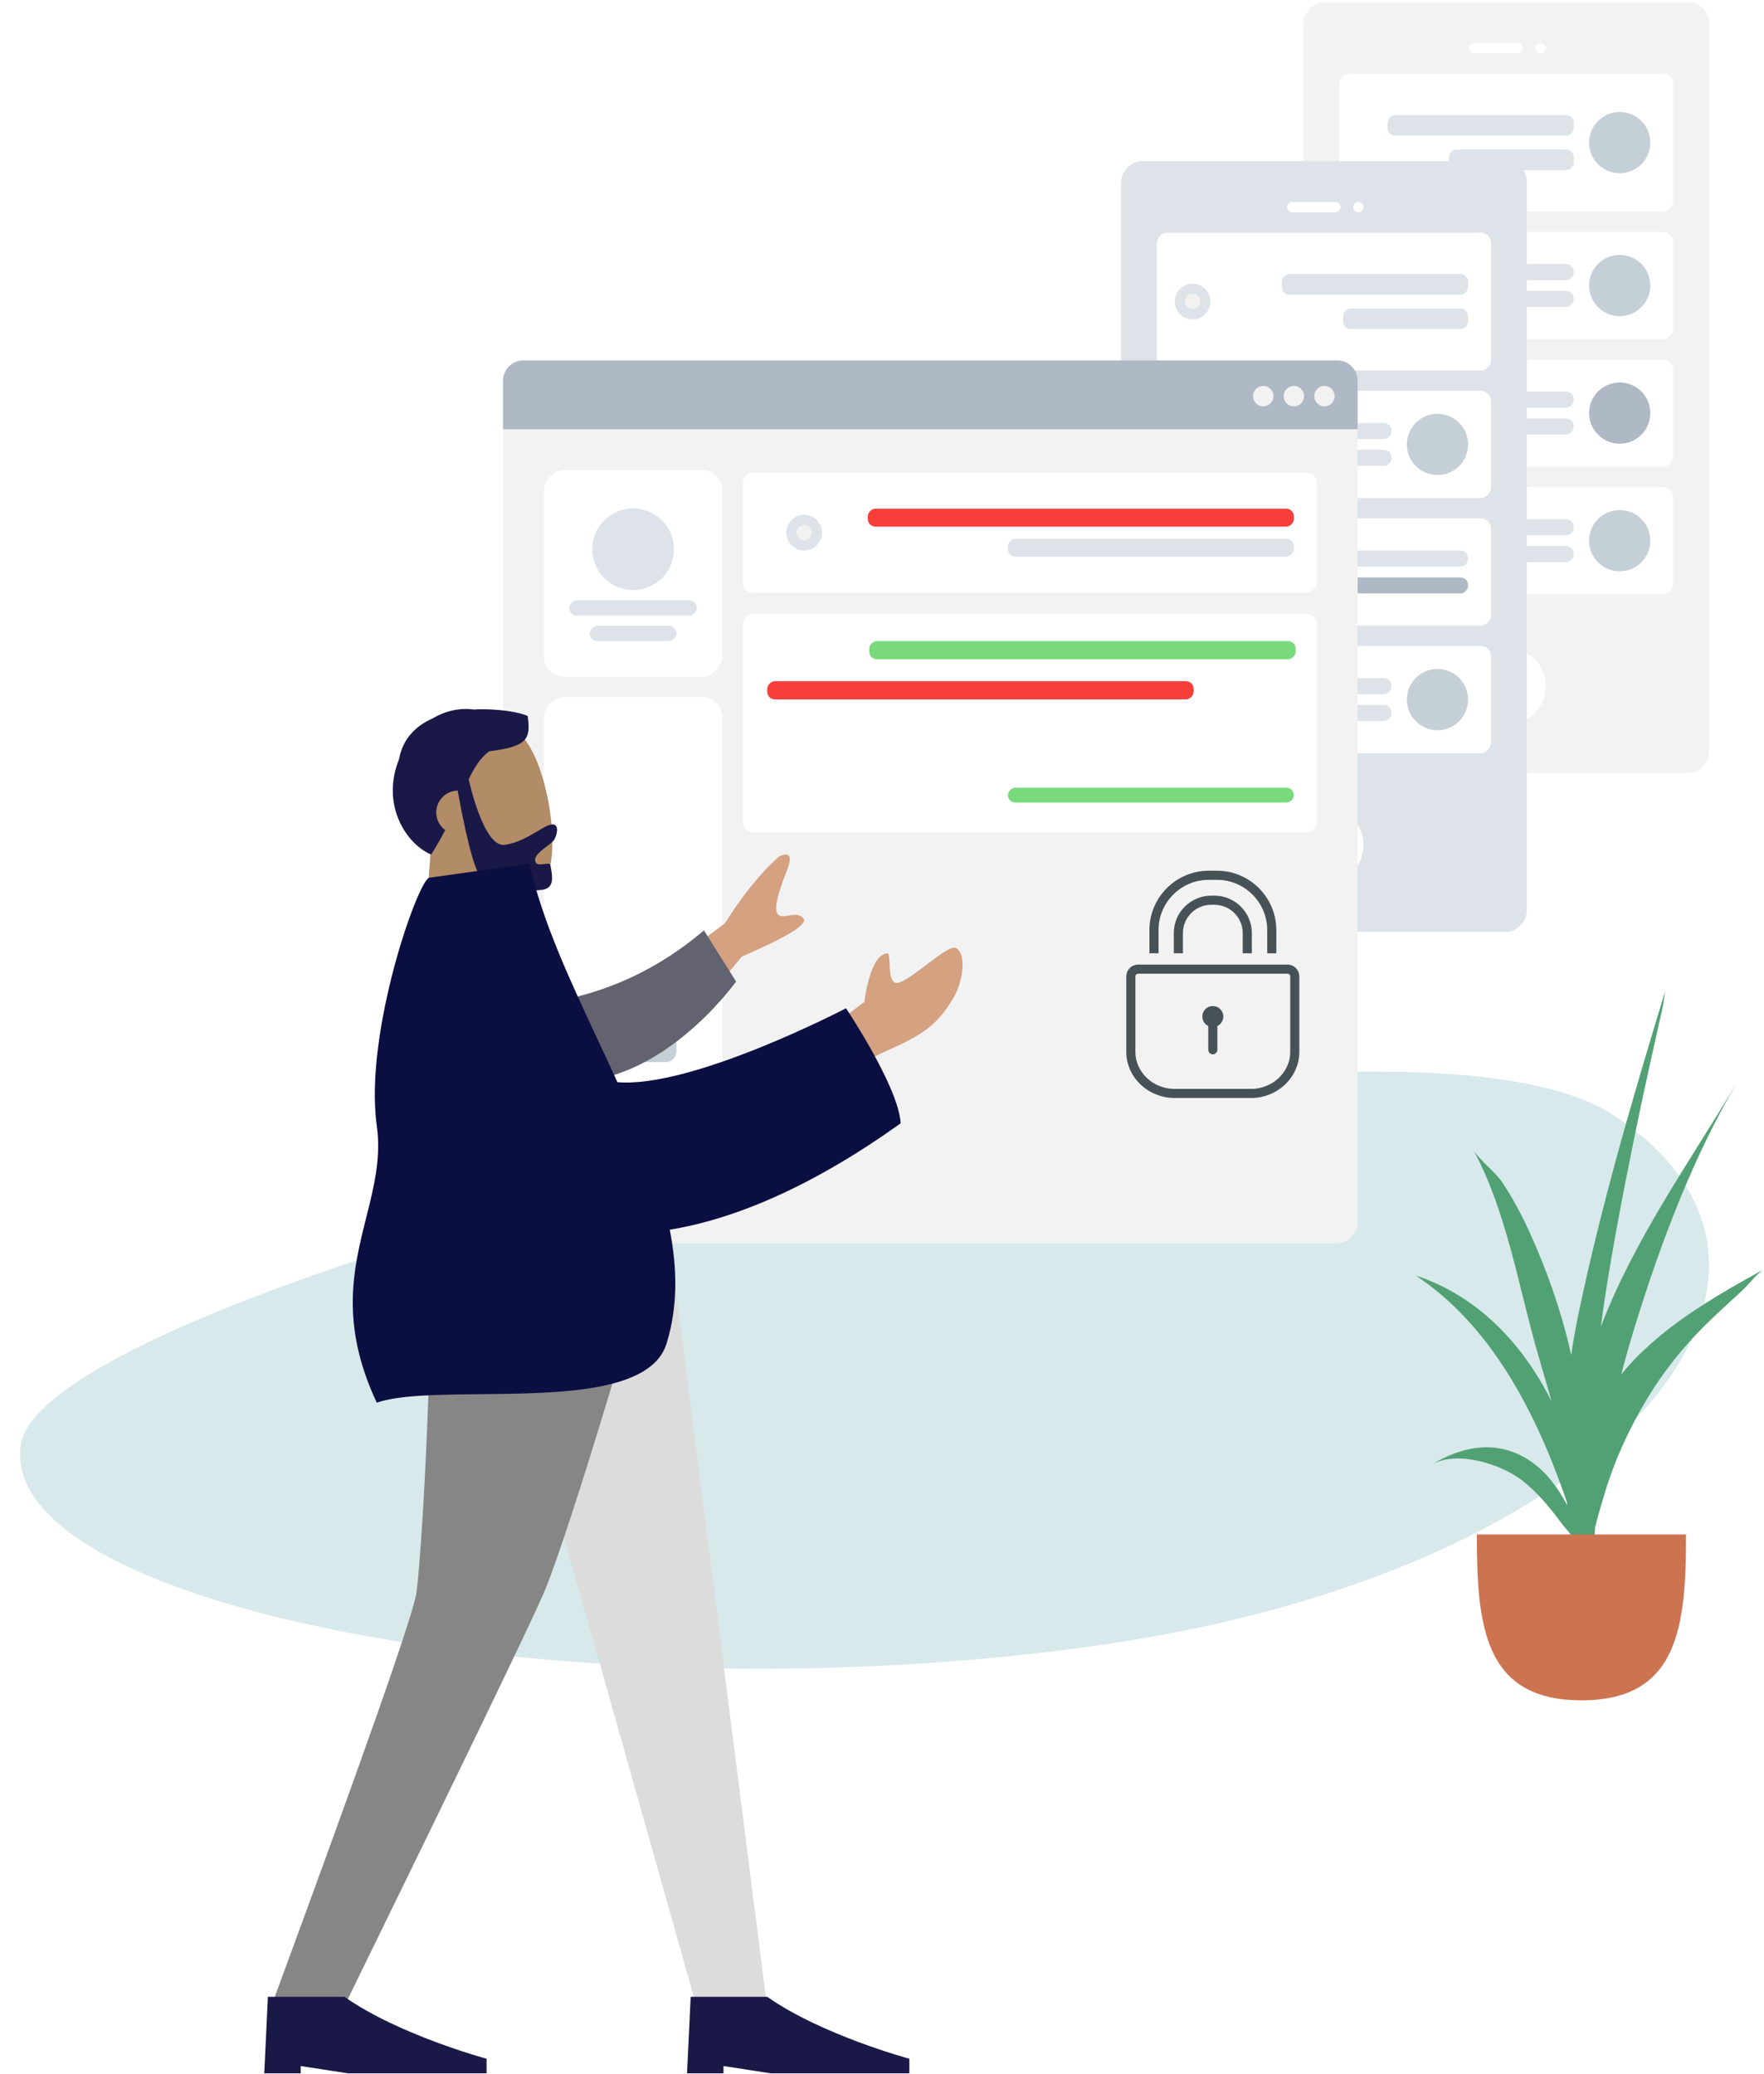
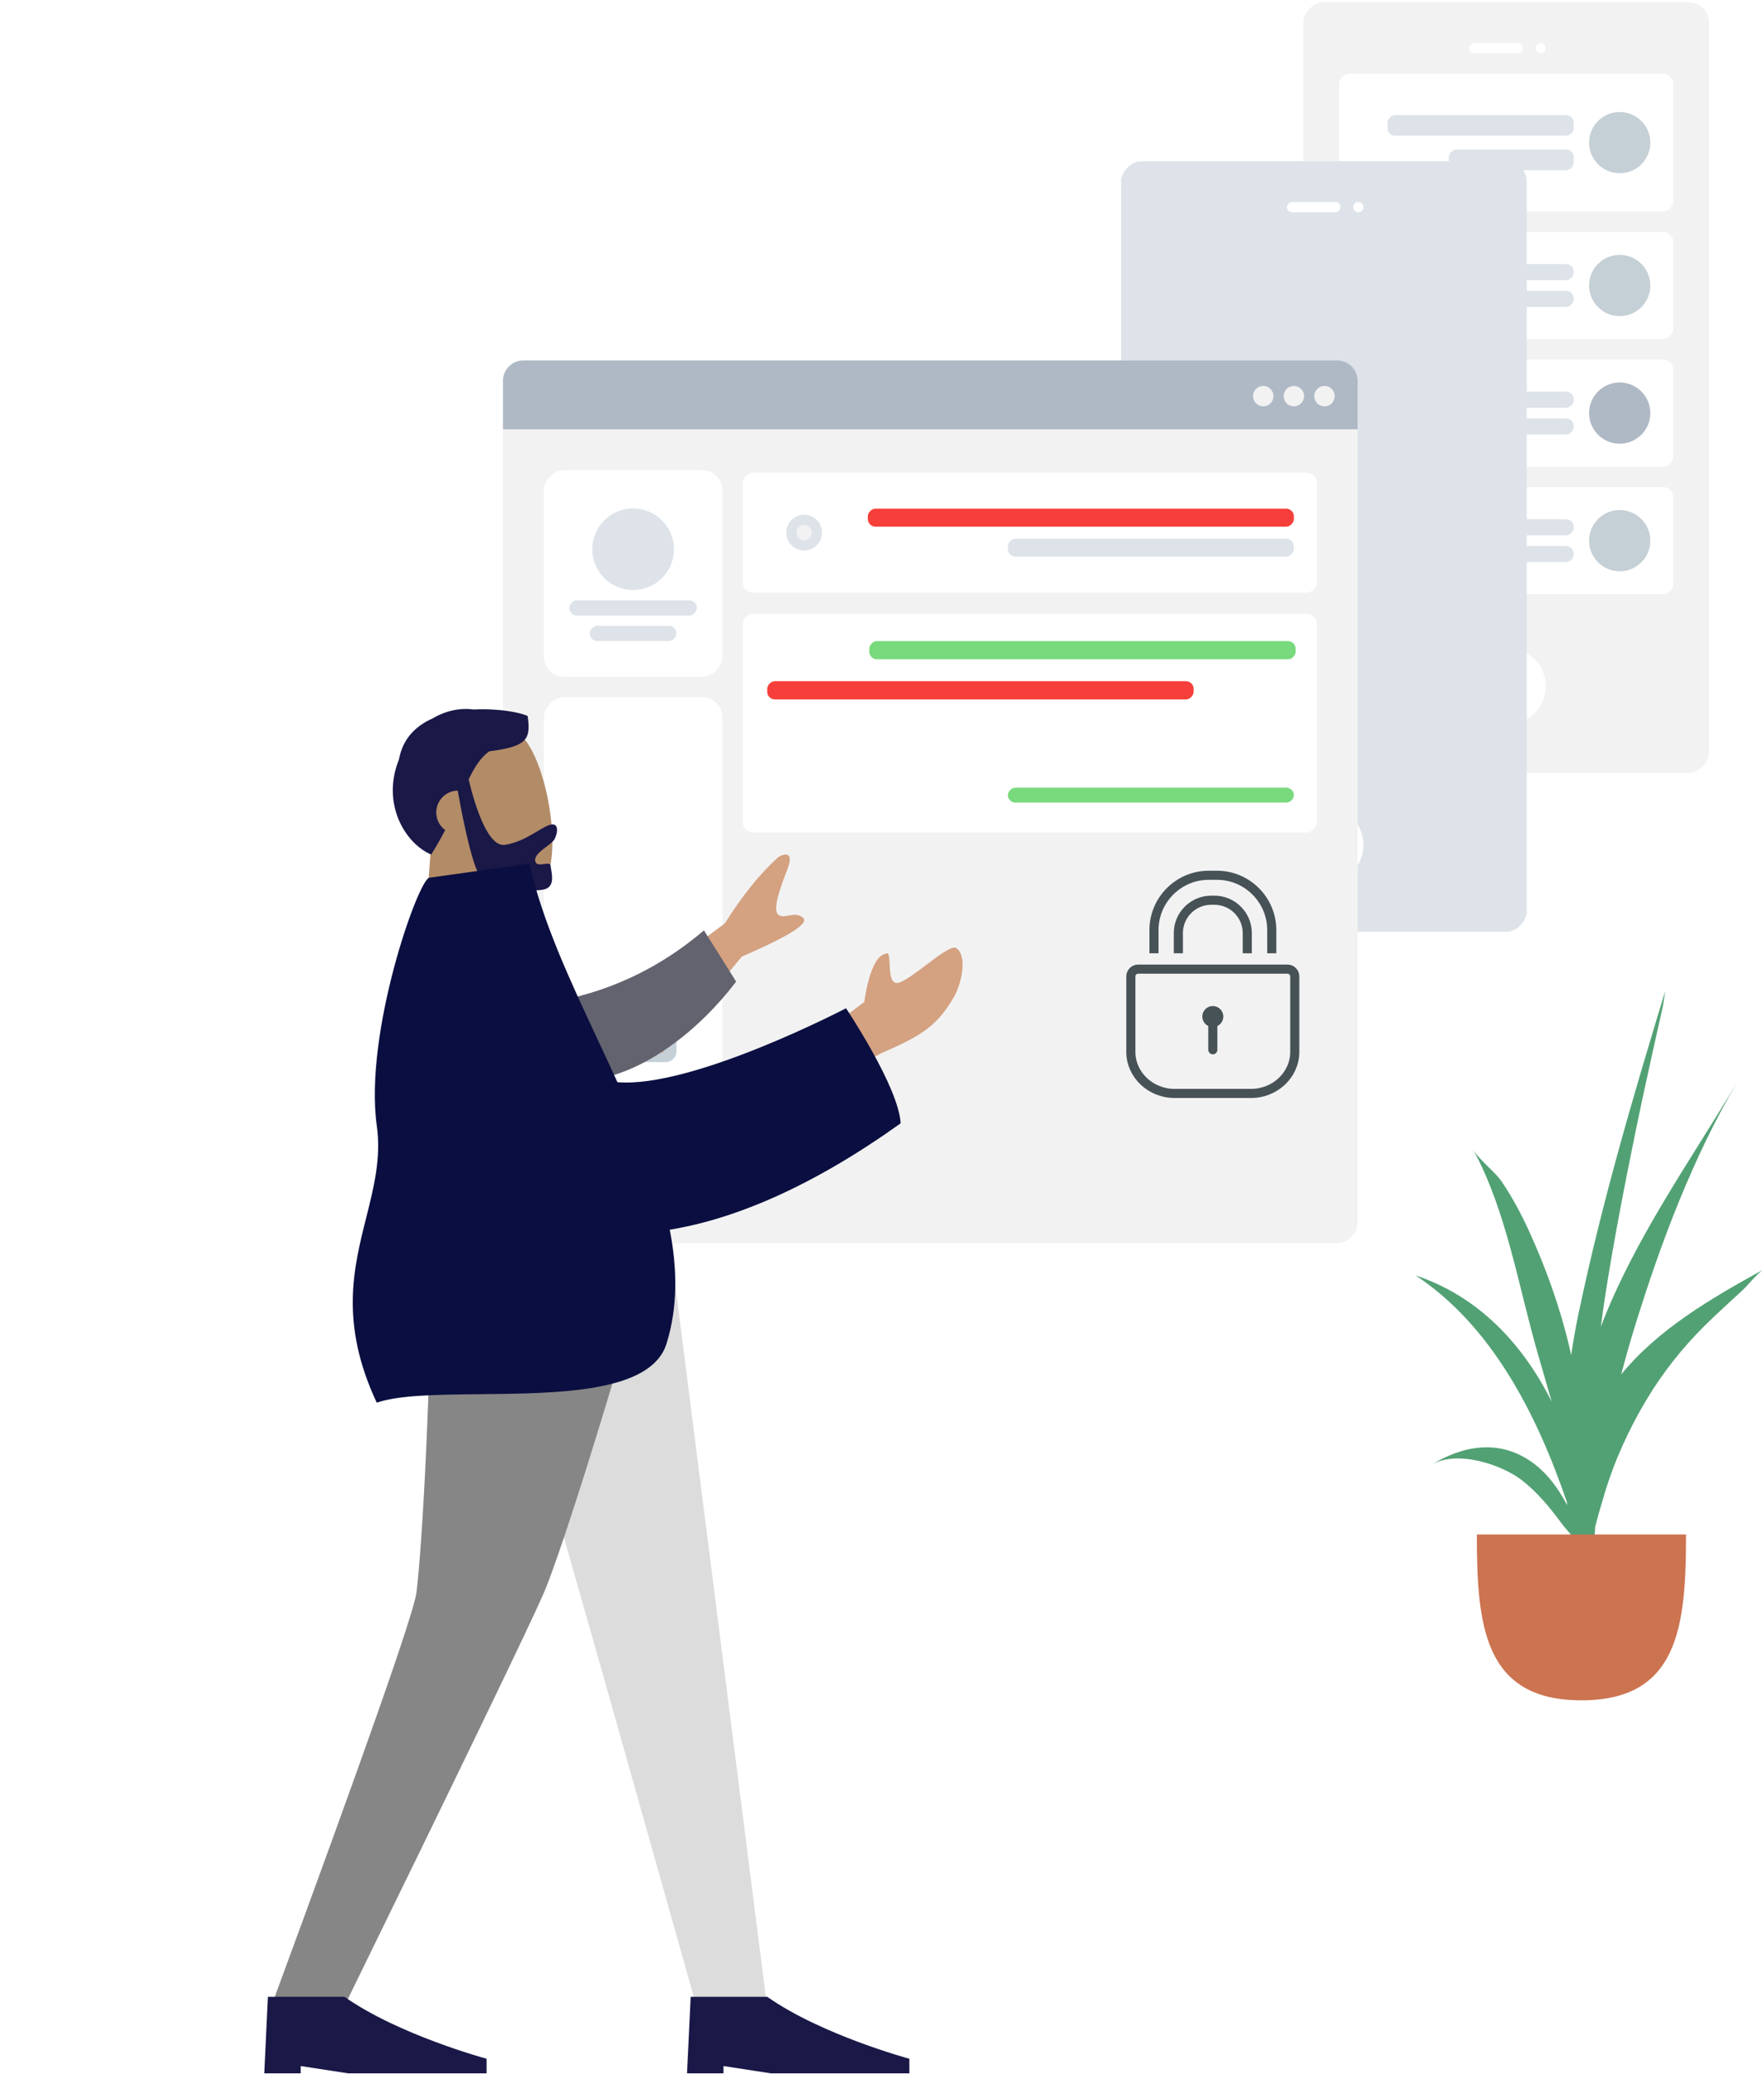
<svg xmlns="http://www.w3.org/2000/svg" width="484" height="569" viewBox="0 0 484 569" fill="none">
  <g opacity="0.6" clip-path="url(#clip0)">
-     <path fill-rule="evenodd" clip-rule="evenodd" d="M5.709 396.3C-1.045 442.027 162.771 471.853 303.772 451.038C444.772 430.223 509.457 348.939 442.174 305.628C374.891 262.316 12.464 350.574 5.709 396.3Z" fill="#BCDADE" />
-   </g>
+     </g>
  <g clip-path="url(#clip1)">
    <rect width="111.3" height="211.4" rx="5.6" transform="matrix(-1 0 0 1 468.907 0.629)" fill="#F2F2F2" />
    <path fill-rule="evenodd" clip-rule="evenodd" d="M413.607 198.729C407.808 198.729 403.107 194.028 403.107 188.229C403.107 182.431 407.808 177.729 413.607 177.729C419.406 177.729 424.107 182.431 424.107 188.229C424.107 194.028 419.406 198.729 413.607 198.729Z" fill="white" />
    <path fill-rule="evenodd" clip-rule="evenodd" d="M422.707 14.629C421.934 14.629 421.307 14.002 421.307 13.229C421.307 12.456 421.934 11.829 422.707 11.829C423.481 11.829 424.107 12.456 424.107 13.229C424.107 14.002 423.481 14.629 422.707 14.629Z" fill="white" />
    <rect width="14.7" height="2.8" rx="1.4" transform="matrix(-1 0 0 1 417.808 11.829)" fill="white" />
    <g clip-path="url(#clip2)">
      <g clip-path="url(#clip3)">
        <rect width="91.7" height="37.8" rx="2.8" transform="matrix(-1 0 0 1 459.107 20.23)" fill="white" />
        <g clip-path="url(#clip4)">
          <rect width="51.1" height="5.67" rx="2.1" transform="matrix(-1 0 0 1 431.808 31.57)" fill="#DDE3E9" />
          <rect width="34.3" height="5.67" rx="2.1" transform="matrix(-1 0 0 1 431.808 41.02)" fill="#DDE3E9" />
        </g>
        <path fill-rule="evenodd" clip-rule="evenodd" d="M444.408 47.529C439.768 47.529 436.008 43.769 436.008 39.13C436.008 34.49 439.768 30.73 444.408 30.73C449.047 30.73 452.808 34.49 452.808 39.13C452.808 43.769 449.047 47.529 444.408 47.529Z" fill="#C5CFD6" />
      </g>
      <g clip-path="url(#clip5)">
        <rect width="91.7" height="29.4" rx="2.8" transform="matrix(-1 0 0 1 459.107 63.629)" fill="white" />
        <g clip-path="url(#clip6)">
          <rect width="51.1" height="4.41" rx="2.1" transform="matrix(-1 0 0 1 431.808 72.45)" fill="#DDE3E9" />
          <rect width="34.3" height="4.41" rx="2.1" transform="matrix(-1 0 0 1 431.808 79.8)" fill="#DDE3E9" />
        </g>
        <path fill-rule="evenodd" clip-rule="evenodd" d="M444.408 86.729C439.768 86.729 436.008 82.969 436.008 78.329C436.008 73.69 439.768 69.929 444.408 69.929C449.047 69.929 452.808 73.69 452.808 78.329C452.808 82.969 449.047 86.729 444.408 86.729Z" fill="#C5CFD6" />
      </g>
      <g clip-path="url(#clip7)">
        <rect width="91.7" height="29.4" rx="2.8" transform="matrix(-1 0 0 1 459.107 98.629)" fill="white" />
        <g clip-path="url(#clip8)">
          <rect width="51.1" height="4.41" rx="2.1" transform="matrix(-1 0 0 1 431.808 107.449)" fill="#DDE3E9" />
          <rect width="34.3" height="4.41" rx="2.1" transform="matrix(-1 0 0 1 431.808 114.8)" fill="#DDE3E9" />
        </g>
        <path fill-rule="evenodd" clip-rule="evenodd" d="M444.408 121.729C439.768 121.729 436.008 117.969 436.008 113.329C436.008 108.69 439.768 104.929 444.408 104.929C449.047 104.929 452.808 108.69 452.808 113.329C452.808 117.969 449.047 121.729 444.408 121.729Z" fill="#AFB9C5" />
      </g>
      <g clip-path="url(#clip9)">
        <rect width="91.7" height="29.4" rx="2.8" transform="matrix(-1 0 0 1 459.107 133.629)" fill="white" />
        <g clip-path="url(#clip10)">
          <rect width="51.1" height="4.41" rx="2.1" transform="matrix(-1 0 0 1 431.808 142.449)" fill="#DDE3E9" />
          <rect width="34.3" height="4.41" rx="2.1" transform="matrix(-1 0 0 1 431.808 149.8)" fill="#DDE3E9" />
        </g>
        <path fill-rule="evenodd" clip-rule="evenodd" d="M444.408 156.729C439.768 156.729 436.008 152.969 436.008 148.329C436.008 143.69 439.768 139.929 444.408 139.929C449.047 139.929 452.808 143.69 452.808 148.329C452.808 152.969 449.047 156.729 444.408 156.729Z" fill="#C5CFD6" />
      </g>
    </g>
  </g>
  <g clip-path="url(#clip11)" filter="url(#filter0_d)">
    <rect width="111.3" height="211.4" rx="5.6" transform="matrix(-1 0 0 1 412.907 50.23)" fill="#DDE3E9" />
    <path fill-rule="evenodd" clip-rule="evenodd" d="M357.607 248.33C351.808 248.33 347.107 243.629 347.107 237.83C347.107 232.031 351.808 227.33 357.607 227.33C363.406 227.33 368.107 232.031 368.107 237.83C368.107 243.629 363.406 248.33 357.607 248.33Z" fill="white" />
    <path fill-rule="evenodd" clip-rule="evenodd" d="M366.707 64.229C365.934 64.229 365.307 63.603 365.307 62.829C365.307 62.056 365.934 61.429 366.707 61.429C367.481 61.429 368.107 62.056 368.107 62.829C368.107 63.603 367.481 64.229 366.707 64.229Z" fill="white" />
    <rect width="14.7" height="2.8" rx="1.4" transform="matrix(-1 0 0 1 361.808 61.429)" fill="white" />
    <g clip-path="url(#clip12)">
      <g clip-path="url(#clip13)">
-         <rect width="91.7" height="37.8" rx="2.8" transform="matrix(-1 0 0 1 403.107 69.83)" fill="white" />
        <g clip-path="url(#clip14)">
          <rect width="51.1" height="5.67" rx="2.1" transform="matrix(-1 0 0 1 396.808 81.17)" fill="#DDE3E9" />
          <rect width="34.3" height="5.67" rx="2.1" transform="matrix(-1 0 0 1 396.808 90.62)" fill="#DDE3E9" />
        </g>
        <path fill-rule="evenodd" clip-rule="evenodd" d="M321.207 93.63C318.501 93.63 316.307 91.436 316.307 88.73C316.307 86.023 318.501 83.83 321.207 83.83C323.914 83.83 326.107 86.023 326.107 88.73C326.107 91.436 323.914 93.63 321.207 93.63Z" fill="#DDE3E9" />
        <path fill-rule="evenodd" clip-rule="evenodd" d="M321.208 90.83C320.048 90.83 319.108 89.889 319.108 88.73C319.108 87.57 320.048 86.63 321.208 86.63C322.367 86.63 323.308 87.57 323.308 88.73C323.308 89.889 322.367 90.83 321.208 90.83Z" fill="#F2F2F2" />
      </g>
      <g clip-path="url(#clip15)">
        <rect width="91.7" height="29.4" rx="2.8" transform="matrix(-1 0 0 1 403.107 113.229)" fill="white" />
        <g clip-path="url(#clip16)">
          <rect width="51.1" height="4.41" rx="2.1" transform="matrix(-1 0 0 1 375.808 122.05)" fill="#DDE3E9" />
          <rect width="34.3" height="4.41" rx="2.1" transform="matrix(-1 0 0 1 375.808 129.4)" fill="#DDE3E9" />
        </g>
        <path fill-rule="evenodd" clip-rule="evenodd" d="M388.408 136.33C383.768 136.33 380.008 132.569 380.008 127.93C380.008 123.29 383.768 119.53 388.408 119.53C393.047 119.53 396.808 123.29 396.808 127.93C396.808 132.569 393.047 136.33 388.408 136.33Z" fill="#C5CFD6" />
      </g>
      <g clip-path="url(#clip17)">
        <rect width="91.7" height="29.4" rx="2.8" transform="matrix(-1 0 0 1 403.107 148.229)" fill="white" />
        <g clip-path="url(#clip18)">
          <rect width="51.1" height="4.41" rx="2.1" transform="matrix(-1 0 0 1 396.808 157.05)" fill="#DDE3E9" />
          <rect width="34.3" height="4.41" rx="2.1" transform="matrix(-1 0 0 1 396.808 164.4)" fill="#AFB9C5" />
        </g>
        <path fill-rule="evenodd" clip-rule="evenodd" d="M321.207 167.83C318.501 167.83 316.307 165.636 316.307 162.93C316.307 160.223 318.501 158.03 321.207 158.03C323.914 158.03 326.107 160.223 326.107 162.93C326.107 165.636 323.914 167.83 321.207 167.83Z" fill="#DDE3E9" />
-         <path fill-rule="evenodd" clip-rule="evenodd" d="M321.208 165.03C320.048 165.03 319.108 164.089 319.108 162.93C319.108 161.77 320.048 160.83 321.208 160.83C322.367 160.83 323.308 161.77 323.308 162.93C323.308 164.089 322.367 165.03 321.208 165.03Z" fill="#F2F2F2" />
      </g>
      <g clip-path="url(#clip19)">
        <rect width="91.7" height="29.4" rx="2.8" transform="matrix(-1 0 0 1 403.107 183.229)" fill="white" />
        <g clip-path="url(#clip20)">
          <rect width="51.1" height="4.41" rx="2.1" transform="matrix(-1 0 0 1 375.808 192.05)" fill="#DDE3E9" />
          <rect width="34.3" height="4.41" rx="2.1" transform="matrix(-1 0 0 1 375.808 199.4)" fill="#DDE3E9" />
        </g>
-         <path fill-rule="evenodd" clip-rule="evenodd" d="M388.408 206.33C383.768 206.33 380.008 202.569 380.008 197.93C380.008 193.29 383.768 189.53 388.408 189.53C393.047 189.53 396.808 193.29 396.808 197.93C396.808 202.569 393.047 206.33 388.408 206.33Z" fill="#C5CFD6" />
+         <path fill-rule="evenodd" clip-rule="evenodd" d="M388.408 206.33C383.768 206.33 380.008 202.569 380.008 197.93C380.008 193.29 383.768 189.53 388.408 189.53C393.047 189.53 396.808 193.29 396.808 197.93Z" fill="#C5CFD6" />
      </g>
    </g>
  </g>
  <g filter="url(#filter1_d)">
    <g clip-path="url(#clip21)">
      <g clip-path="url(#clip22)">
        <rect width="234.5" height="242.2" rx="5.6" transform="matrix(-1 0 0 1 366.507 104.879)" fill="#F2F2F2" />
        <rect width="49" height="56.7" rx="5.6" transform="matrix(-1 0 0 1 192.208 134.979)" fill="white" />
        <path fill-rule="evenodd" clip-rule="evenodd" d="M167.708 167.879C161.522 167.879 156.508 162.865 156.508 156.679C156.508 150.494 161.522 145.479 167.708 145.479C173.893 145.479 178.908 150.494 178.908 156.679C178.908 162.865 173.893 167.879 167.708 167.879Z" fill="#DDE3E9" />
        <rect width="35" height="4.2" rx="2.1" transform="matrix(-1 0 0 1 185.208 170.679)" fill="#DDE3E9" />
        <rect width="23.8" height="4.2" rx="2.1" transform="matrix(-1 0 0 1 179.607 177.679)" fill="#DDE3E9" />
        <path d="M366.507 110.479C366.507 107.387 364 104.879 360.907 104.879H137.607C134.515 104.879 132.007 107.387 132.007 110.479V123.779H366.507V110.479Z" fill="#AFB9C5" />
        <path fill-rule="evenodd" clip-rule="evenodd" d="M357.408 117.479C355.861 117.479 354.608 116.226 354.608 114.679C354.608 113.133 355.861 111.879 357.408 111.879C358.954 111.879 360.208 113.133 360.208 114.679C360.208 116.226 358.954 117.479 357.408 117.479Z" fill="#F2F2F2" />
        <path fill-rule="evenodd" clip-rule="evenodd" d="M349.008 117.479C347.461 117.479 346.208 116.226 346.208 114.679C346.208 113.133 347.461 111.879 349.008 111.879C350.554 111.879 351.808 113.133 351.808 114.679C351.808 116.226 350.554 117.479 349.008 117.479Z" fill="#F2F2F2" />
        <path fill-rule="evenodd" clip-rule="evenodd" d="M340.608 117.479C339.061 117.479 337.808 116.226 337.808 114.679C337.808 113.133 339.061 111.879 340.608 111.879C342.154 111.879 343.408 113.133 343.408 114.679C343.408 116.226 342.154 117.479 340.608 117.479Z" fill="#F2F2F2" />
        <g clip-path="url(#clip23)">
          <rect width="49" height="135.8" rx="5.6" transform="matrix(-1 0 0 1 192.208 197.279)" fill="white" />
          <g clip-path="url(#clip24)">
            <rect width="23.8" height="17.5" rx="2.8" transform="matrix(-1 0 0 1 179.607 302.979)" fill="#DDE3E9" />
            <rect width="23.8" height="17.5" rx="2.8" transform="matrix(-1 0 0 1 179.607 279.879)" fill="#C5CFD6" />
          </g>
        </g>
        <g clip-path="url(#clip25)">
          <g clip-path="url(#clip26)">
            <rect width="157.5" height="32.9" rx="2.8" transform="matrix(-1 0 0 1 355.307 135.679)" fill="white" />
            <g clip-path="url(#clip27)">
              <rect width="116.9" height="4.935" rx="2.1" transform="matrix(-1 0 0 1 349.007 145.55)" fill="#F63F3A" />
              <rect width="78.467" height="4.935" rx="2.1" transform="matrix(-1 0 0 1 349.007 153.775)" fill="#DDE3E9" />
            </g>
            <path fill-rule="evenodd" clip-rule="evenodd" d="M214.639 157.029C211.933 157.029 209.739 154.836 209.739 152.129C209.739 149.423 211.933 147.229 214.639 147.229C217.345 147.229 219.539 149.423 219.539 152.129C219.539 154.836 217.345 157.029 214.639 157.029Z" fill="#DDE3E9" />
            <path fill-rule="evenodd" clip-rule="evenodd" d="M214.639 154.23C213.479 154.23 212.539 153.289 212.539 152.13C212.539 150.97 213.479 150.03 214.639 150.03C215.799 150.03 216.739 150.97 216.739 152.13C216.739 153.289 215.799 154.23 214.639 154.23Z" fill="#F2F2F2" />
          </g>
          <g clip-path="url(#clip28)">
            <rect width="157.5" height="60" rx="2.8" transform="matrix(-1 0 0 1 355.307 174.379)" fill="white" />
            <g clip-path="url(#clip29)">
              <rect width="78.467" height="4.095" rx="2.047" transform="matrix(-1 0 0 1 349.007 222.094)" fill="#79DA7D" />
            </g>
          </g>
        </g>
      </g>
      <rect width="117" height="5" rx="2.1" transform="matrix(-1 0 0 1 349.507 181.879)" fill="#79DA7D" />
      <rect width="117" height="5" rx="2.1" transform="matrix(-1 0 0 1 321.507 192.879)" fill="#F63F3A" />
    </g>
    <path d="M342.943 267.53L342.941 261.223C342.986 252.973 336.271 246.173 328.021 246.13H325.707C317.457 246.087 310.672 252.8 310.627 261.05V267.53" stroke="#475257" stroke-width="2.5" />
    <path d="M336.224 267.53V261.973C336.224 257.022 332.175 252.973 327.224 252.973H326.314C321.363 252.973 317.314 257.022 317.314 261.973V267.53" stroke="#475257" stroke-width="2.5" />
    <path fill-rule="evenodd" clip-rule="evenodd" d="M349.257 294.584C349.257 300.852 343.859 305.98 337.257 305.98H316.278C309.679 305.98 304.278 300.852 304.278 294.584V273.875C304.278 272.774 305.179 271.874 306.278 271.874H347.257C348.359 271.874 349.257 272.774 349.257 273.875V294.584Z" stroke="#475257" stroke-width="2.5" stroke-linecap="round" stroke-linejoin="round" />
    <path d="M326.769 285.453V293.994" stroke="#475257" stroke-width="2.5" stroke-linecap="round" />
    <path fill-rule="evenodd" clip-rule="evenodd" d="M325.136 284.885C325.136 285.79 325.863 286.518 326.767 286.518C327.667 286.518 328.402 285.79 328.402 284.885C328.402 283.98 327.667 283.252 326.767 283.252C325.863 283.252 325.136 283.98 325.136 284.885Z" fill="#475257" />
    <path fill-rule="evenodd" clip-rule="evenodd" d="M325.136 284.885C325.136 285.79 325.863 286.518 326.767 286.518C327.667 286.518 328.402 285.79 328.402 284.885C328.402 283.98 327.667 283.252 326.767 283.252C325.863 283.252 325.136 283.98 325.136 284.885Z" stroke="#475257" stroke-width="2.5" />
  </g>
  <path fill-rule="evenodd" clip-rule="evenodd" d="M131.209 240.778C138.112 243.628 144.649 244.502 147.513 243.319C154.66 240.365 151.529 213.138 144.288 203.248C137.046 193.359 107.356 193.607 108.848 215.008C109.354 222.268 113.143 228.2 118.209 232.755L115.404 271.801L139.17 268.461L131.209 240.778Z" fill="#B28B67" />
  <path fill-rule="evenodd" clip-rule="evenodd" d="M128.594 213.79C130.22 210.44 131.865 207.828 134.242 206.111C144.714 204.808 145.674 202.763 144.786 196.45C142.929 195.479 136.689 194.283 129.94 194.648C126.401 194.152 122.397 194.902 118.744 197.071C114.142 199.104 110.496 202.603 109.474 208.337C104.563 220.439 111.122 231.397 118.314 234.444C119.785 232.104 121.041 229.86 122.143 227.726C120.887 226.803 119.99 225.393 119.756 223.728C119.295 220.446 121.581 217.412 124.863 216.951C125.104 216.917 125.344 216.898 125.581 216.893C126.306 220.975 128.864 234.77 131.138 239.367C133.818 244.787 144.996 244.639 148.826 244.101C152.133 243.636 151.581 240.52 151.184 238.286C151.127 237.964 151.073 237.661 151.035 237.387C150.954 236.813 150.208 236.919 149.366 237.04C148.272 237.196 147.014 237.375 146.838 236.119C146.646 234.75 148.39 233.435 149.95 232.257C150.924 231.523 151.826 230.842 152.142 230.236C153.139 228.324 153.228 225.922 151.355 226.185C150.331 226.329 149.01 227.116 147.42 228.064C145.019 229.494 142.007 231.289 138.485 231.784C132.667 232.602 128.644 214.022 128.594 213.79Z" fill="#191847" />
  <path fill-rule="evenodd" clip-rule="evenodd" d="M128.507 329.809L164.762 457.036L191.214 550.809H210.507L182.398 329.809H128.507Z" fill="#DCDCDC" />
  <path fill-rule="evenodd" clip-rule="evenodd" d="M118.811 329.809C117.973 395.383 115.113 431.149 114.233 437.107C113.352 443.065 100.039 480.965 74.293 550.809H94.28C127.056 483.806 145.353 445.905 149.17 437.107C152.986 428.309 164.766 392.543 182.507 329.809H118.811Z" fill="#868686" />
  <path fill-rule="evenodd" clip-rule="evenodd" d="M72.507 568.809L73.507 547.809L94.507 547.809C109.444 558.309 133.507 564.809 133.507 564.809V568.809H95.507L82.507 566.809V568.809H72.507Z" fill="#191847" />
  <path fill-rule="evenodd" clip-rule="evenodd" d="M188.507 568.809L189.507 547.809L210.507 547.809C225.444 558.309 249.507 564.809 249.507 564.809V568.809H211.507L198.507 566.809V568.809H188.507Z" fill="#191847" />
  <path fill-rule="evenodd" clip-rule="evenodd" d="M198.878 253.328L167.152 276.984L181.76 288.823L203.521 262.446C216.169 256.971 221.813 253.472 220.453 251.951C219.307 250.668 217.787 250.932 216.386 251.175C215.295 251.365 214.277 251.541 213.565 250.964C211.939 249.647 213.889 243.968 215.97 238.658C218.051 233.348 215.147 234.193 213.551 235.139C208.531 239.674 203.64 245.737 198.878 253.328ZM237.15 274.885L223.217 285.301L226.206 300.332C226.206 300.332 234.993 291.9 243.076 288.372C253.383 283.874 257.402 280.98 261.705 273.564C264.007 269.596 265.378 262.078 262.379 260.114C261.229 259.36 257.712 262.017 254.123 264.727C251.387 266.793 248.611 268.89 246.809 269.533C244.383 270.398 244.22 267.119 244.09 264.499C243.997 262.619 243.921 261.077 243.037 261.65C238.628 262.347 237.15 274.885 237.15 274.885Z" fill="#D4A181" />
  <path fill-rule="evenodd" clip-rule="evenodd" d="M149.823 275.143C161.845 273.323 177.542 268.524 193.144 255.243L201.98 269.3C191.812 282.687 176.551 294.657 161.967 296.291C150.473 297.578 142.676 284.553 149.823 275.143Z" fill="#62636E" />
  <path fill-rule="evenodd" clip-rule="evenodd" d="M131.798 382.489C120.143 382.605 109.433 382.712 103.373 384.815C93.189 363.088 96.986 347.973 100.491 334.02C102.604 325.611 104.61 317.624 103.386 308.865C99.821 283.358 114.782 241.224 117.795 240.8L118.66 240.679L142.538 237.323L145.272 236.939C148.718 252.548 156.363 268.899 164.056 285.355C165.853 289.198 167.652 293.047 169.402 296.893C190.007 298.62 232.13 276.61 232.13 276.61C232.13 276.61 246.578 298.194 247.12 308.175C223.206 325.283 201.93 334.403 183.762 337.361C185.861 348.093 185.99 358.567 182.89 368.59C178.736 382.02 153.611 382.271 131.798 382.489Z" fill="#0B0E40" />
  <path fill-rule="evenodd" clip-rule="evenodd" d="M476.651 296.889C463.584 318.81 448.366 340.035 439.227 364.002C439.595 361.177 439.986 358.355 440.423 355.537C442.742 340.599 445.624 325.769 448.652 310.958C450.195 303.417 451.826 295.903 453.499 288.39C454.399 284.354 455.287 280.316 456.206 276.285C456.428 275.308 456.619 273.602 456.898 271.874C448.016 301.019 439.451 330.187 433.186 360.033C432.364 363.95 431.664 367.86 431.091 371.764C430.895 370.873 430.702 369.983 430.491 369.095C427.956 358.449 424.153 347.889 419.626 337.936C417.461 333.176 414.975 328.52 412.048 324.182C410.222 321.478 405.918 318.263 404.252 315.494C413.359 332.197 416.648 353.096 421.906 371.255C423.189 375.686 424.481 380.11 425.746 384.542C417.816 368.64 405.513 355.574 388.407 349.911C409.113 363.592 421.533 387.551 429.902 412.055C429.93 412.346 429.962 412.637 429.991 412.928C427.528 408.254 424.426 404.026 420.221 401.065C411.223 394.727 401.24 396.573 392.512 402.01C399.362 397.656 411.744 401.621 417.508 406.047C421.634 409.216 425.161 413.466 428.224 417.613C428.957 418.607 429.958 419.767 431.016 421.005C432.499 430.63 434.915 440.19 438.337 449.674C437.772 446.951 438.18 442.598 438.024 440.569C438.007 440.349 437.993 440.129 437.976 439.91C438.496 441.987 438.998 444.04 439.482 446.059C438.521 442.205 437.998 438.182 437.59 434.117C437.485 432.37 437.382 430.623 437.274 428.876C437.308 425.561 437.445 422.233 437.676 418.899C438.495 415.659 439.412 412.603 440.168 410.061C442.896 400.891 446.896 392.105 451.82 383.909C456.312 376.43 461.689 369.655 467.896 363.528C471.242 360.226 474.744 357.081 478.197 353.892C479.446 352.739 481.677 349.905 483.607 348.428C469.551 356.177 455.083 364.561 444.829 377.047C446.031 372.43 447.337 367.879 448.718 363.419C455.726 340.792 464.573 317.34 476.651 296.889Z" fill="#52A174" />
  <path fill-rule="evenodd" clip-rule="evenodd" d="M462.607 420.974C462.607 446.103 460.617 466.474 433.907 466.474C407.197 466.474 405.207 446.103 405.207 420.974" fill="#CC7350" />
  <defs>
    <filter id="filter0_d" x="301.507" y="40.23" width="122" height="222" filterUnits="userSpaceOnUse" color-interpolation-filters="sRGB">
      <feFlood flood-opacity="0" result="BackgroundImageFix" />
      <feColorMatrix in="SourceAlpha" type="matrix" values="0 0 0 0 0 0 0 0 0 0 0 0 0 0 0 0 0 0 127 0" />
      <feOffset dx="6" dy="-6" />
      <feGaussianBlur stdDeviation="2" />
      <feColorMatrix type="matrix" values="0 0 0 0 0 0 0 0 0 0 0 0 0 0 0 0 0 0 0.12 0" />
      <feBlend mode="normal" in2="BackgroundImageFix" result="effect1_dropShadow" />
      <feBlend mode="normal" in="SourceGraphic" in2="effect1_dropShadow" result="shape" />
    </filter>
    <filter id="filter1_d" x="127.507" y="88.879" width="255" height="263" filterUnits="userSpaceOnUse" color-interpolation-filters="sRGB">
      <feFlood flood-opacity="0" result="BackgroundImageFix" />
      <feColorMatrix in="SourceAlpha" type="matrix" values="0 0 0 0 0 0 0 0 0 0 0 0 0 0 0 0 0 0 127 0" />
      <feOffset dx="6" dy="-6" />
      <feGaussianBlur stdDeviation="5" />
      <feColorMatrix type="matrix" values="0 0 0 0 0 0 0 0 0 0 0 0 0 0 0 0 0 0 0.12 0" />
      <feBlend mode="normal" in2="BackgroundImageFix" result="effect1_dropShadow" />
      <feBlend mode="normal" in="SourceGraphic" in2="effect1_dropShadow" result="shape" />
    </filter>
    <clipPath id="clip0">
      <rect width="464" height="164" fill="white" transform="matrix(-1 0 0 1 468.907 293.994)" />
    </clipPath>
    <clipPath id="clip1">
      <rect width="112" height="212" fill="white" transform="matrix(-1 0 0 1 468.907 0.629)" />
    </clipPath>
    <clipPath id="clip2">
      <rect width="92" height="144" fill="white" transform="matrix(-1 0 0 1 459.107 20.23)" />
    </clipPath>
    <clipPath id="clip3">
      <rect width="92" height="38" fill="white" transform="matrix(-1 0 0 1 459.107 20.23)" />
    </clipPath>
    <clipPath id="clip4">
      <rect width="52" height="16" fill="white" transform="matrix(-1 0 0 1 431.808 31.57)" />
    </clipPath>
    <clipPath id="clip5">
      <rect width="92" height="30" fill="white" transform="matrix(-1 0 0 1 459.107 63.629)" />
    </clipPath>
    <clipPath id="clip6">
      <rect width="52" height="12" fill="white" transform="matrix(-1 0 0 1 431.808 72.45)" />
    </clipPath>
    <clipPath id="clip7">
      <rect width="92" height="30" fill="white" transform="matrix(-1 0 0 1 459.107 98.629)" />
    </clipPath>
    <clipPath id="clip8">
      <rect width="52" height="12" fill="white" transform="matrix(-1 0 0 1 431.808 107.449)" />
    </clipPath>
    <clipPath id="clip9">
      <rect width="92" height="30" fill="white" transform="matrix(-1 0 0 1 459.107 133.629)" />
    </clipPath>
    <clipPath id="clip10">
      <rect width="52" height="12" fill="white" transform="matrix(-1 0 0 1 431.808 142.449)" />
    </clipPath>
    <clipPath id="clip11">
      <rect width="112" height="212" fill="white" transform="matrix(-1 0 0 1 413.507 50.23)" />
    </clipPath>
    <clipPath id="clip12">
-       <rect width="92" height="144" fill="white" transform="matrix(-1 0 0 1 403.107 69.83)" />
-     </clipPath>
+       </clipPath>
    <clipPath id="clip13">
      <rect width="92" height="38" fill="white" transform="matrix(-1 0 0 1 403.107 69.83)" />
    </clipPath>
    <clipPath id="clip14">
      <rect width="52" height="16" fill="white" transform="matrix(-1 0 0 1 396.808 81.17)" />
    </clipPath>
    <clipPath id="clip15">
      <rect width="92" height="30" fill="white" transform="matrix(-1 0 0 1 403.107 113.229)" />
    </clipPath>
    <clipPath id="clip16">
      <rect width="52" height="12" fill="white" transform="matrix(-1 0 0 1 375.808 122.05)" />
    </clipPath>
    <clipPath id="clip17">
      <rect width="92" height="30" fill="white" transform="matrix(-1 0 0 1 403.107 148.229)" />
    </clipPath>
    <clipPath id="clip18">
      <rect width="52" height="12" fill="white" transform="matrix(-1 0 0 1 396.808 157.05)" />
    </clipPath>
    <clipPath id="clip19">
      <rect width="92" height="30" fill="white" transform="matrix(-1 0 0 1 403.107 183.229)" />
    </clipPath>
    <clipPath id="clip20">
      <rect width="52" height="12" fill="white" transform="matrix(-1 0 0 1 375.808 192.05)" />
    </clipPath>
    <clipPath id="clip21">
      <rect width="235" height="243" fill="white" transform="matrix(-1 0 0 1 366.507 104.879)" />
    </clipPath>
    <clipPath id="clip22">
      <rect width="235" height="243" fill="white" transform="matrix(-1 0 0 1 366.507 104.879)" />
    </clipPath>
    <clipPath id="clip23">
      <rect width="49" height="136" fill="white" transform="matrix(-1 0 0 1 192.208 197.279)" />
    </clipPath>
    <clipPath id="clip24">
      <rect width="24" height="41" fill="white" transform="matrix(-1 0 0 1 179.607 279.879)" />
    </clipPath>
    <clipPath id="clip25">
      <rect width="158" height="100" fill="white" transform="matrix(-1 0 0 1 355.307 135.679)" />
    </clipPath>
    <clipPath id="clip26">
      <rect width="158" height="33" fill="white" transform="matrix(-1 0 0 1 355.307 135.679)" />
    </clipPath>
    <clipPath id="clip27">
      <rect width="117" height="14" fill="white" transform="matrix(-1 0 0 1 349.007 145.55)" />
    </clipPath>
    <clipPath id="clip28">
      <rect width="158" height="61" fill="white" transform="matrix(-1 0 0 1 355.307 174.079)" />
    </clipPath>
    <clipPath id="clip29">
      <rect width="79" height="5" fill="white" transform="matrix(-1 0 0 1 349.007 221.269)" />
    </clipPath>
  </defs>
</svg>